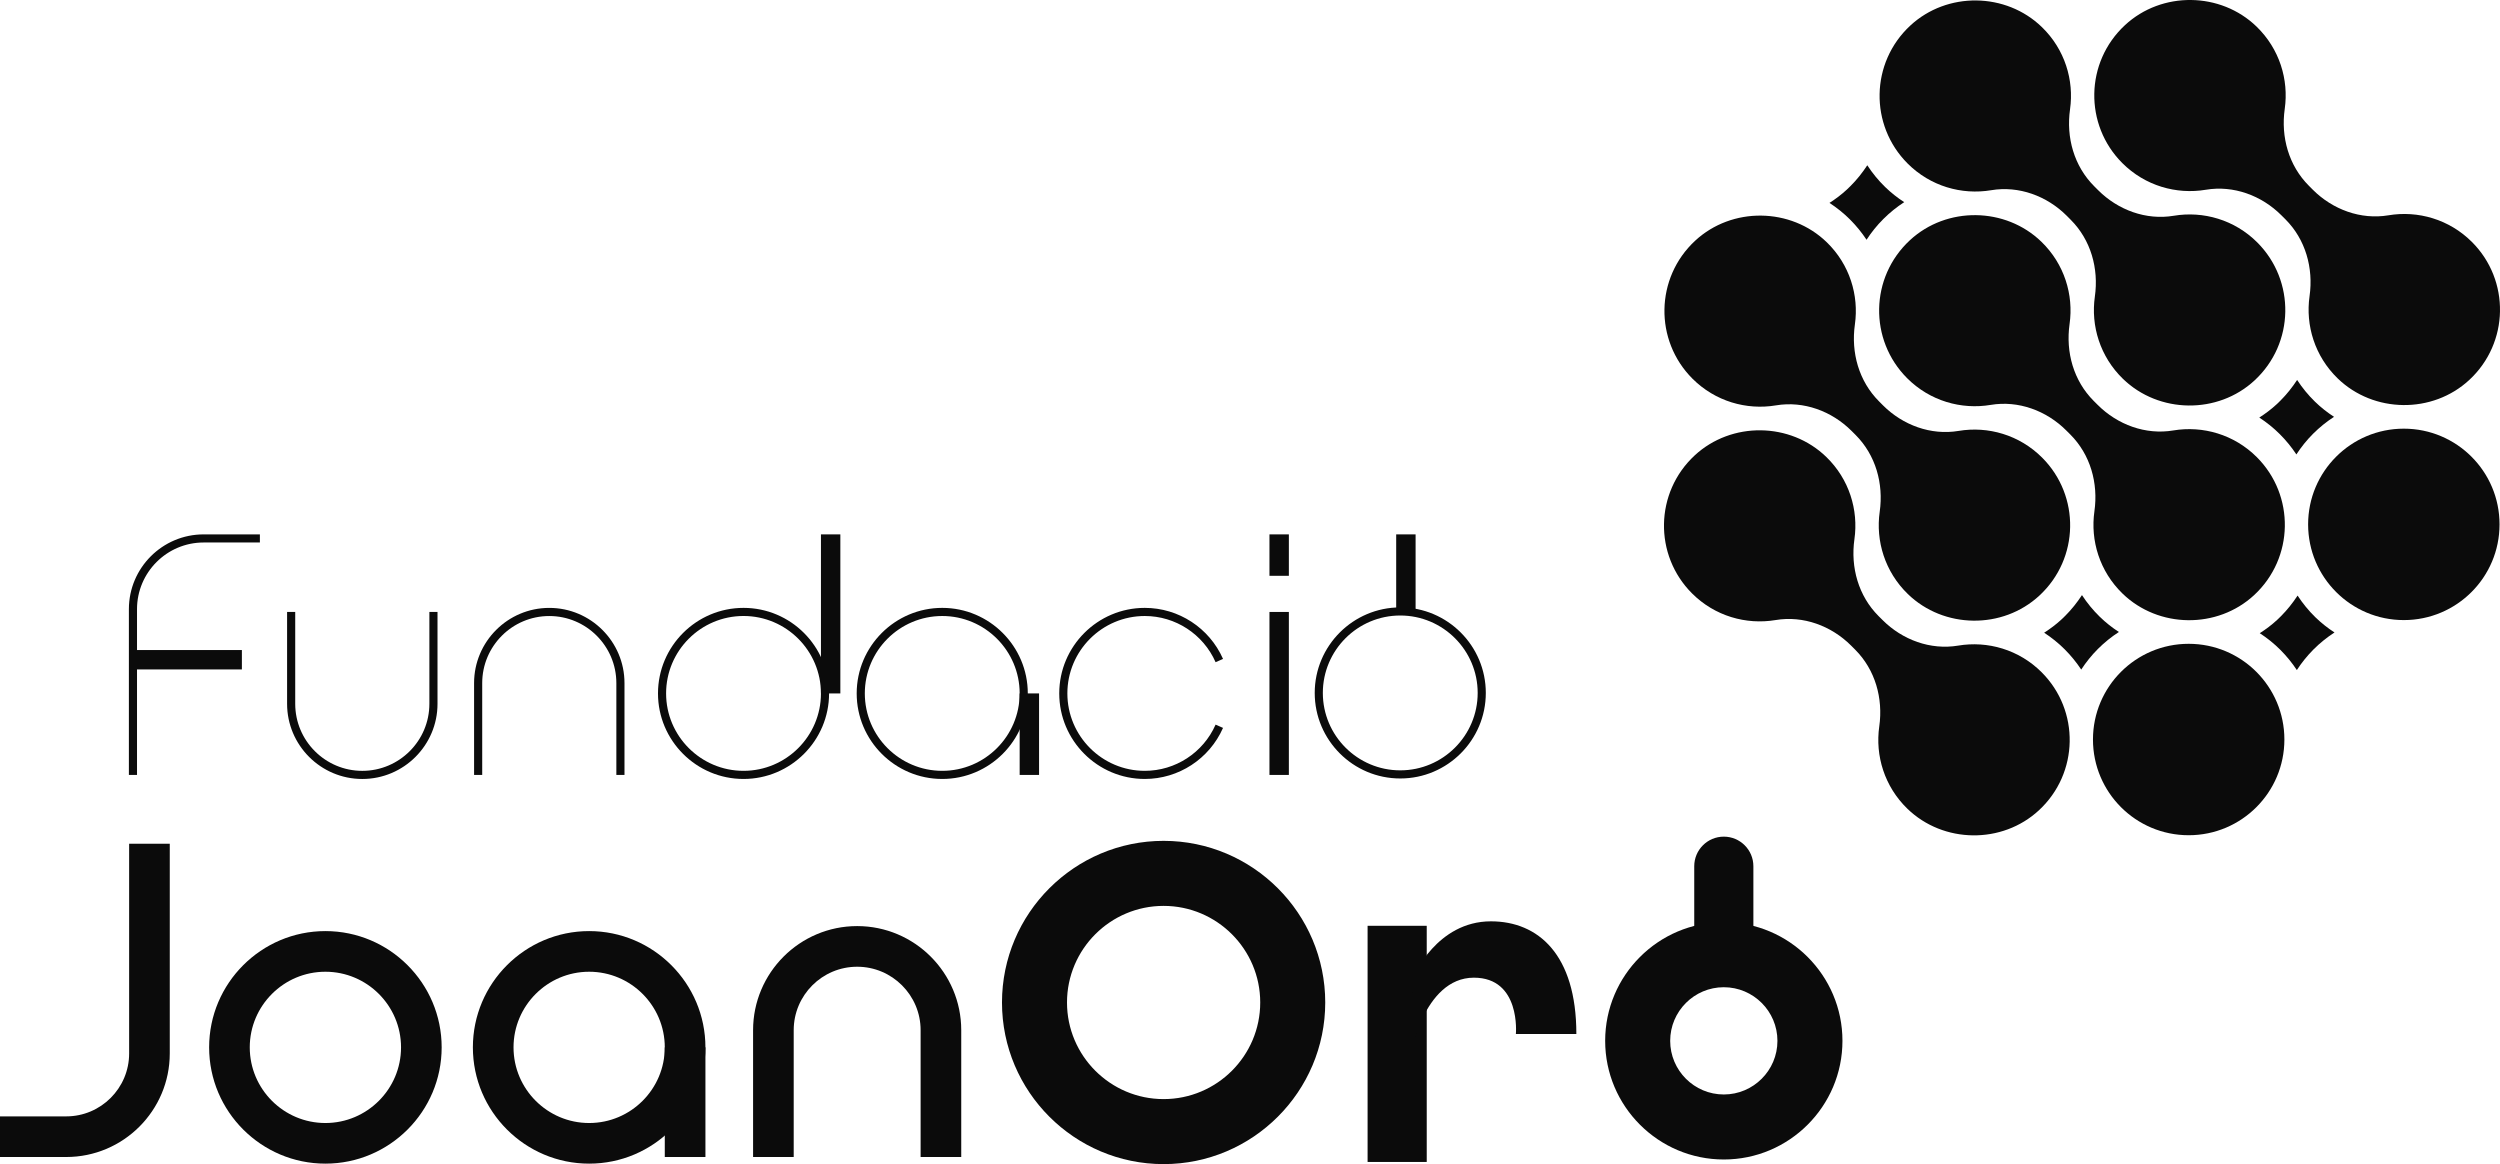
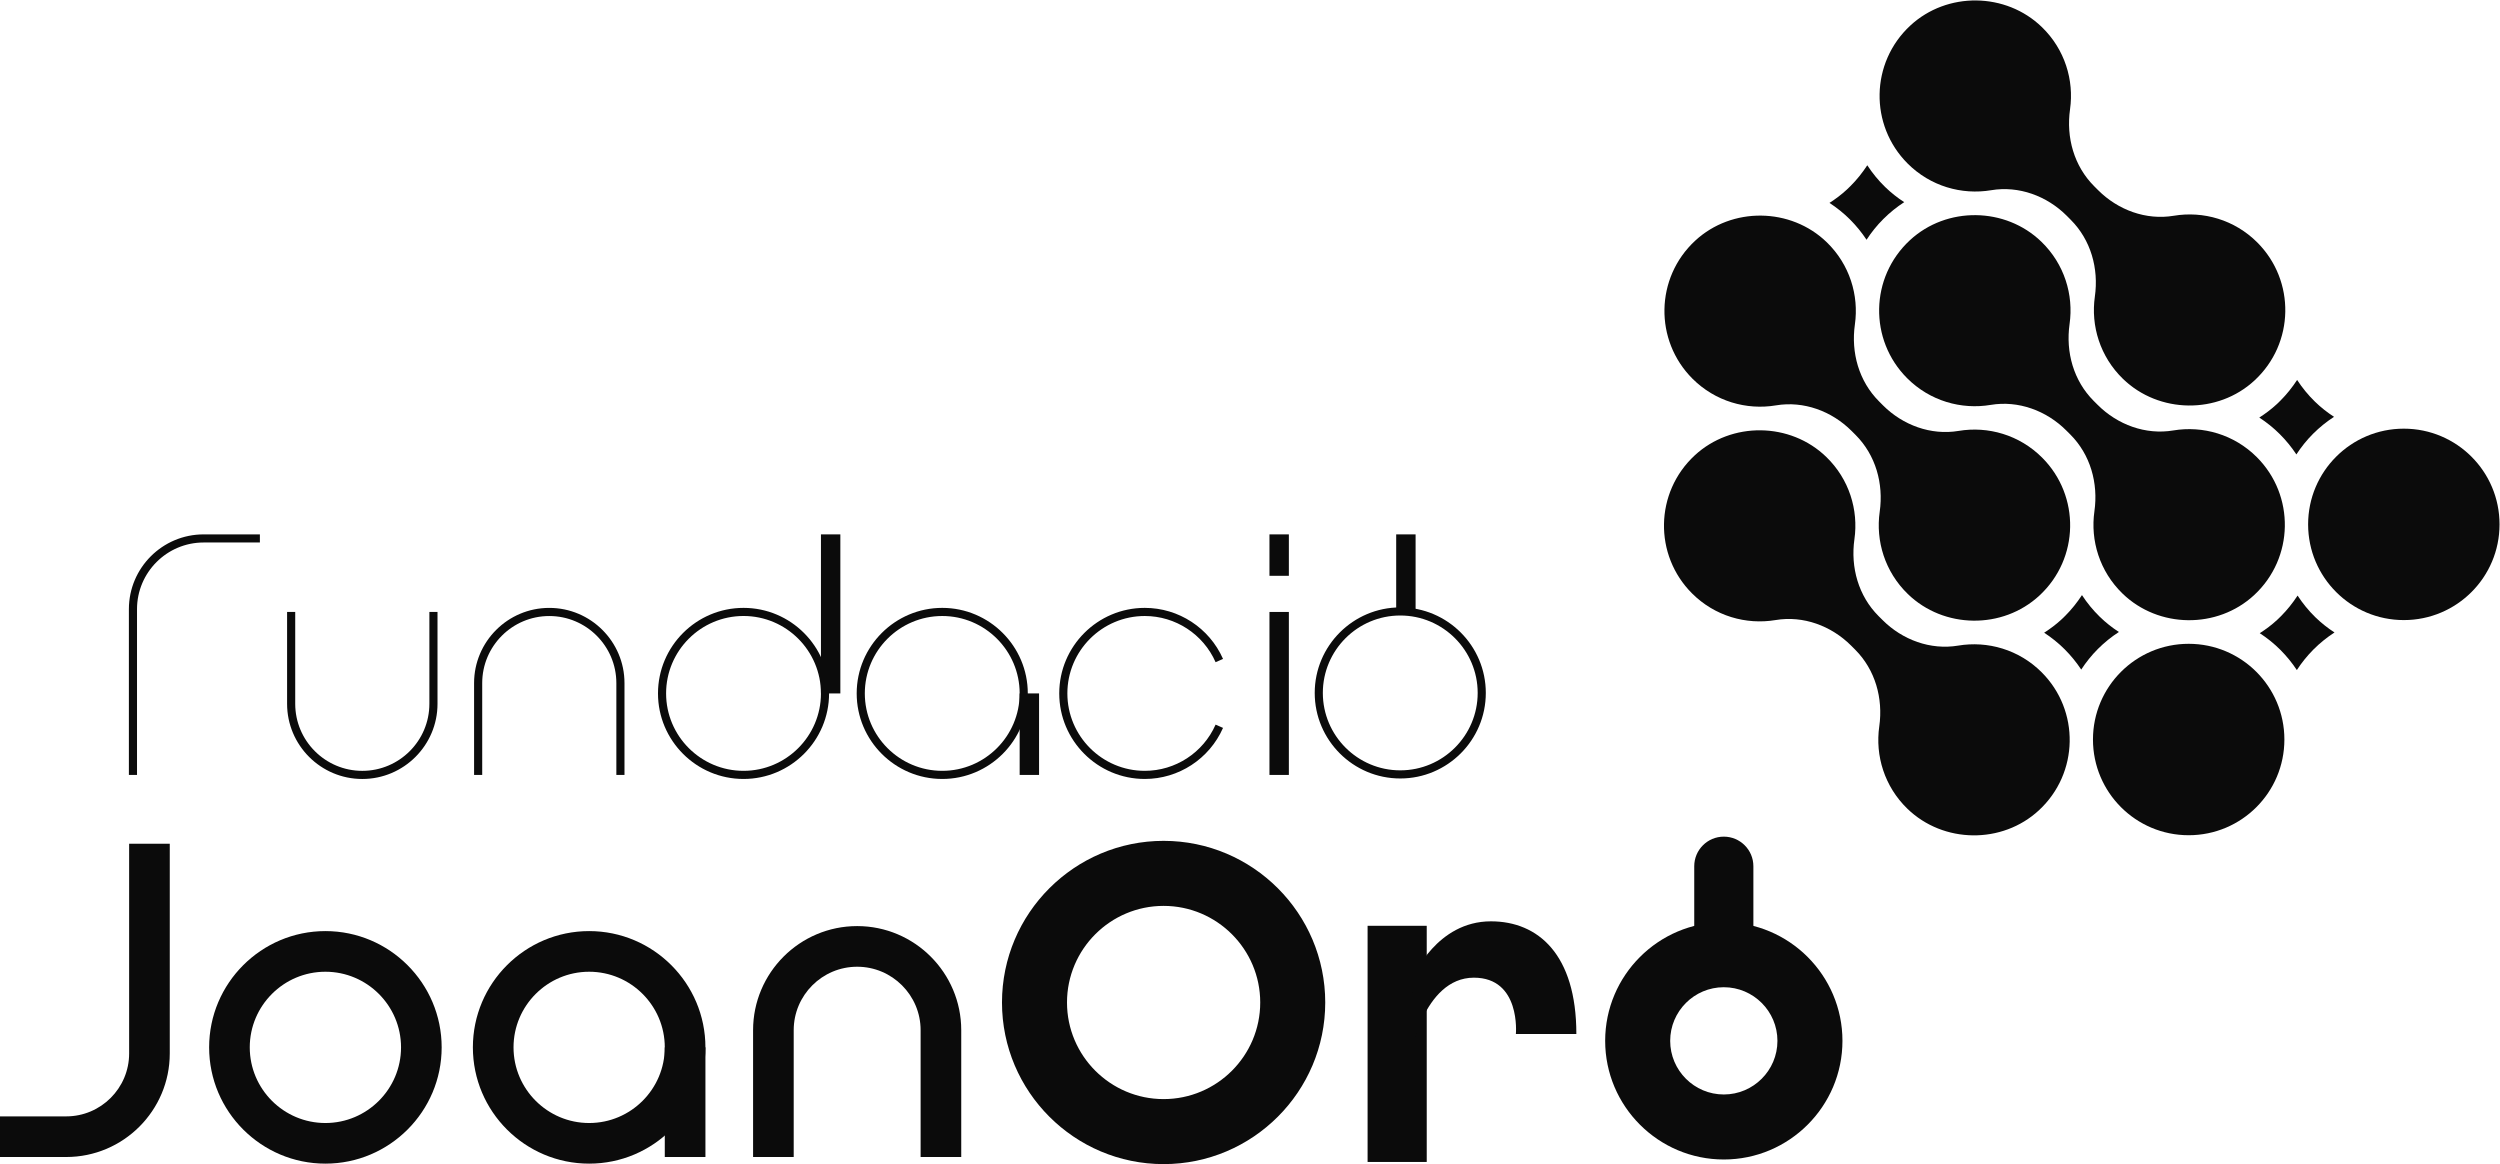
<svg xmlns="http://www.w3.org/2000/svg" width="128.854px" height="60px" viewBox="0 0 128.854 60" version="1.1">
  <title>Recurso 1</title>
  <g id="Page-1" stroke="none" stroke-width="1" fill="none" fill-rule="evenodd">
    <g id="Antaviana---Què-fem---Samarreta-Joan-Oró" transform="translate(-656, -303)" fill="#0B0B0B" fill-rule="nonzero">
      <g id="Recurso-1" transform="translate(656, 303)">
        <path d="M18.673,40.15 C16.536,40.15 14.797,38.412 14.797,36.274 L14.797,31.541 L15.216,31.541 L15.216,36.274 C15.216,38.181 16.767,39.731 18.673,39.731 C20.58,39.731 22.131,38.181 22.131,36.274 L22.131,31.541 L22.55,31.541 L22.55,36.274 C22.55,38.412 20.811,40.15 18.673,40.15 Z" id="Path" />
        <path d="M32.187,39.941 L31.768,39.941 L31.768,35.208 C31.768,33.302 30.217,31.751 28.311,31.751 C26.404,31.751 24.854,33.302 24.854,35.208 L24.854,39.941 L24.435,39.941 L24.435,35.208 C24.435,33.071 26.173,31.332 28.311,31.332 C30.448,31.332 32.187,33.071 32.187,35.208 L32.187,39.941 Z" id="Path" />
        <path d="M7.062,39.941 L6.643,39.941 L6.643,31.396 C6.643,29.271 8.372,27.543 10.496,27.543 L13.395,27.543 L13.395,27.961 L10.496,27.961 C8.603,27.961 7.062,29.502 7.062,31.396 L7.062,39.941 Z" id="Path" />
-         <rect id="Rectangle" x="6.853" y="33.504" width="5.614" height="1" />
        <path d="M38.323,40.149 C35.891,40.149 33.914,38.171 33.914,35.74 C33.914,33.309 35.892,31.331 38.323,31.331 C40.753,31.331 42.732,33.309 42.732,35.74 C42.732,38.171 40.754,40.149 38.323,40.149 Z M38.323,31.749 C36.122,31.749 34.332,33.539 34.332,35.74 C34.332,37.94 36.122,39.73 38.323,39.73 C40.523,39.73 42.313,37.94 42.313,35.74 C42.313,33.54 40.523,31.749 38.323,31.749 Z" id="Shape" />
        <path d="M72.172,40.124 C69.74,40.124 67.763,38.146 67.763,35.715 C67.763,33.284 69.741,31.306 72.172,31.306 C74.602,31.306 76.581,33.284 76.581,35.715 C76.581,38.147 74.603,40.124 72.172,40.124 Z M72.172,31.724 C69.971,31.724 68.181,33.514 68.181,35.715 C68.181,37.915 69.971,39.705 72.172,39.705 C74.372,39.705 76.162,37.915 76.162,35.715 C76.162,33.515 74.372,31.724 72.172,31.724 Z" id="Shape" />
        <path d="M48.565,40.149 C46.133,40.149 44.155,38.171 44.155,35.74 C44.155,33.31 46.133,31.331 48.565,31.331 C50.996,31.331 52.974,33.309 52.974,35.74 C52.974,38.172 50.996,40.149 48.565,40.149 Z M48.565,31.75 C46.364,31.75 44.574,33.54 44.574,35.74 C44.574,37.941 46.364,39.73 48.565,39.73 C50.765,39.73 52.555,37.94 52.555,35.74 C52.555,33.54 50.765,31.75 48.565,31.75 Z" id="Shape" />
        <rect id="Rectangle" x="42.313" y="27.543" width="1" height="8.198" />
        <rect id="Rectangle" x="65.43" y="31.541" width="1" height="8.4" />
        <rect id="Rectangle" x="65.43" y="27.543" width="1" height="2.135" />
        <rect id="Rectangle" x="71.962" y="27.543" width="1" height="3.973" />
        <rect id="Rectangle" x="52.555" y="35.74" width="1" height="4.201" />
        <path d="M59.004,40.149 C56.573,40.149 54.595,38.171 54.595,35.74 C54.595,33.309 56.573,31.331 59.004,31.331 C60.748,31.331 62.331,32.364 63.037,33.962 L62.654,34.131 C62.016,32.685 60.583,31.75 59.004,31.75 C56.804,31.75 55.014,33.54 55.014,35.74 C55.014,37.94 56.804,39.73 59.004,39.73 C60.583,39.73 62.015,38.796 62.654,37.348 L63.037,37.517 C62.331,39.116 60.748,40.149 59.004,40.149 L59.004,40.149 Z" id="Path" />
        <path d="M117.367,31.951 C117.431,31.891 117.494,31.83 117.555,31.769 C117.885,31.439 118.172,31.079 118.421,30.697 C118.685,31.1 118.992,31.478 119.344,31.82 C119.649,32.115 119.978,32.374 120.324,32.598 C119.944,32.845 119.582,33.134 119.248,33.467 C118.917,33.799 118.629,34.158 118.383,34.536 C118.138,34.164 117.852,33.814 117.53,33.491 C117.207,33.168 116.85,32.882 116.472,32.636 C116.786,32.435 117.088,32.21 117.368,31.95 L117.367,31.951 Z" id="Path" />
        <path d="M95.189,9.772 C95.253,9.713 95.316,9.652 95.377,9.59 C95.707,9.261 95.994,8.9 96.243,8.518 C96.506,8.922 96.814,9.3 97.166,9.641 C97.47,9.936 97.799,10.195 98.146,10.419 C97.765,10.667 97.404,10.955 97.07,11.289 C96.738,11.62 96.451,11.979 96.205,12.358 C95.959,11.986 95.674,11.635 95.351,11.312 C95.027,10.988 94.671,10.704 94.294,10.458 C94.608,10.257 94.909,10.032 95.189,9.772 L95.189,9.772 Z" id="Path" />
-         <path d="M119.207,9.779 L119.004,9.575 C117.966,8.537 117.552,7.065 117.759,5.612 C117.973,4.105 117.49,2.519 116.31,1.374 C114.455,-0.426 111.422,-0.463 109.527,1.294 C107.462,3.206 107.416,6.433 109.387,8.405 C110.559,9.577 112.174,10.035 113.693,9.78 C115.119,9.541 116.567,10.076 117.589,11.099 L117.793,11.302 C118.831,12.34 119.245,13.812 119.038,15.266 C118.824,16.772 119.307,18.358 120.487,19.503 C122.342,21.303 125.374,21.34 127.27,19.584 C129.335,17.671 129.381,14.445 127.409,12.473 C126.237,11.301 124.622,10.843 123.103,11.097 C121.677,11.336 120.23,10.802 119.207,9.779 Z" id="Path" />
        <path d="M97.029,31.957 L96.825,31.754 C95.787,30.716 95.373,29.244 95.58,27.79 C95.794,26.284 95.312,24.698 94.131,23.553 C92.276,21.753 89.244,21.716 87.348,23.472 C85.284,25.385 85.237,28.611 87.209,30.583 C88.381,31.755 89.996,32.213 91.515,31.959 C92.941,31.719 94.388,32.254 95.411,33.277 L95.615,33.481 C96.653,34.519 97.067,35.991 96.86,37.444 C96.646,38.951 97.128,40.537 98.309,41.682 C100.163,43.481 103.196,43.519 105.091,41.762 C107.156,39.85 107.203,36.623 105.231,34.651 C104.059,33.479 102.444,33.021 100.925,33.276 C99.499,33.515 98.051,32.98 97.029,31.957 L97.029,31.957 Z" id="Path" />
        <path d="M108.118,20.868 L107.914,20.665 C106.876,19.627 106.463,18.155 106.669,16.701 C106.884,15.195 106.401,13.609 105.22,12.463 C103.366,10.664 100.333,10.626 98.438,12.383 C96.373,14.296 96.326,17.522 98.298,19.494 C99.47,20.666 101.085,21.124 102.604,20.869 C104.03,20.63 105.478,21.165 106.5,22.188 L106.704,22.391 C107.742,23.429 108.156,24.901 107.949,26.355 C107.735,27.861 108.217,29.447 109.398,30.593 C111.253,32.392 114.285,32.429 116.181,30.673 C118.245,28.76 118.292,25.534 116.32,23.562 C115.148,22.39 113.533,21.932 112.014,22.186 C110.588,22.426 109.141,21.891 108.118,20.868 Z" id="Path" />
        <path d="M108.141,9.802 L107.938,9.599 C106.9,8.561 106.486,7.089 106.693,5.635 C106.907,4.129 106.424,2.543 105.244,1.398 C103.389,-0.402 100.357,-0.439 98.461,1.317 C96.396,3.23 96.35,6.456 98.322,8.428 C99.494,9.6 101.109,10.058 102.627,9.804 C104.053,9.564 105.501,10.099 106.524,11.122 L106.727,11.326 C107.765,12.364 108.179,13.836 107.972,15.289 C107.758,16.796 108.241,18.382 109.421,19.527 C111.276,21.326 114.309,21.364 116.204,19.607 C118.269,17.695 118.315,14.468 116.344,12.496 C115.172,11.324 113.557,10.866 112.038,11.121 C110.612,11.36 109.164,10.825 108.141,9.802 Z" id="Path" />
        <circle id="Oval" cx="123.897" cy="27.027" r="4.933" />
        <path d="M97.052,20.892 L96.849,20.688 C95.811,19.65 95.397,18.178 95.604,16.724 C95.818,15.218 95.335,13.632 94.155,12.487 C92.3,10.687 89.267,10.65 87.372,12.406 C85.307,14.319 85.261,17.545 87.232,19.517 C88.404,20.689 90.019,21.148 91.538,20.893 C92.964,20.654 94.412,21.189 95.434,22.211 L95.638,22.415 C96.676,23.453 97.09,24.925 96.883,26.378 C96.669,27.885 97.152,29.471 98.332,30.616 C100.187,32.416 103.219,32.453 105.115,30.696 C107.18,28.784 107.226,25.557 105.254,23.586 C104.082,22.414 102.467,21.955 100.949,22.21 C99.523,22.449 98.075,21.914 97.052,20.892 Z" id="Path" />
        <circle id="Oval" cx="112.808" cy="38.116" r="4.933" />
        <path d="M117.343,20.837 C117.407,20.777 117.47,20.717 117.531,20.655 C117.861,20.325 118.148,19.965 118.397,19.583 C118.661,19.986 118.968,20.364 119.32,20.706 C119.624,21.001 119.953,21.26 120.3,21.484 C119.919,21.731 119.558,22.02 119.224,22.353 C118.892,22.685 118.605,23.044 118.359,23.422 C118.113,23.05 117.828,22.7 117.505,22.377 C117.182,22.054 116.825,21.768 116.448,21.522 C116.762,21.321 117.063,21.096 117.344,20.836 L117.343,20.837 Z" id="Path" />
        <path d="M106.253,31.926 C106.318,31.866 106.38,31.806 106.442,31.744 C106.772,31.414 107.059,31.054 107.308,30.672 C107.571,31.076 107.879,31.453 108.231,31.795 C108.535,32.09 108.864,32.349 109.211,32.573 C108.83,32.82 108.469,33.109 108.135,33.442 C107.803,33.774 107.516,34.133 107.27,34.511 C107.024,34.139 106.739,33.789 106.416,33.466 C106.092,33.142 105.736,32.858 105.359,32.611 C105.672,32.41 105.974,32.185 106.254,31.926 L106.253,31.926 Z" id="Path" />
        <path d="M49.544,59.634 L47.45,59.634 L47.45,53.097 C47.45,51.294 45.983,49.827 44.18,49.827 C42.377,49.827 40.909,51.294 40.909,53.097 L40.909,59.634 L38.815,59.634 L38.815,53.097 C38.815,50.139 41.221,47.732 44.18,47.732 C47.138,47.732 49.544,50.139 49.544,53.097 L49.544,59.634 Z" id="Path" />
        <path d="M3.413,59.634 L0,59.634 L0,57.54 L3.413,57.54 C5.201,57.54 6.656,56.085 6.656,54.297 L6.656,43.487 L8.75,43.487 L8.75,54.297 C8.75,57.24 6.356,59.634 3.413,59.634 Z" id="Path" />
        <path d="M16.772,59.976 C13.467,59.976 10.779,57.287 10.779,53.983 C10.779,50.679 13.467,47.99 16.772,47.99 C20.076,47.99 22.764,50.679 22.764,53.983 C22.764,57.287 20.076,59.976 16.772,59.976 Z M16.772,50.085 C14.622,50.085 12.873,51.834 12.873,53.983 C12.873,56.133 14.622,57.882 16.772,57.882 C18.921,57.882 20.67,56.133 20.67,53.983 C20.67,51.834 18.921,50.085 16.772,50.085 L16.772,50.085 Z" id="Shape" />
        <path d="M30.366,59.976 C27.062,59.976 24.373,57.287 24.373,53.983 C24.373,50.679 27.062,47.99 30.366,47.99 C33.671,47.99 36.359,50.679 36.359,53.983 C36.359,57.287 33.671,59.976 30.366,59.976 L30.366,59.976 Z M30.366,50.085 C28.217,50.085 26.468,51.834 26.468,53.983 C26.468,56.133 28.217,57.882 30.366,57.882 C32.516,57.882 34.264,56.133 34.264,53.983 C34.264,51.834 32.516,50.085 30.366,50.085 L30.366,50.085 Z" id="Shape" />
        <rect id="Rectangle" x="34.264" y="53.983" width="2.095" height="5.651" />
        <rect id="Rectangle" x="70.488" y="47.717" width="3.048" height="12.172" />
        <path d="M88.848,43.122 L88.848,43.122 C89.689,43.122 90.372,43.805 90.372,44.646 L90.372,49.208 L87.324,49.208 L87.324,44.646 C87.324,43.805 88.007,43.122 88.848,43.122 L88.848,43.122 Z" id="Path" />
        <path d="M72.857,50.326 C72.857,50.326 74.055,47.487 76.844,47.487 C79.279,47.487 81.248,49.194 81.248,53.294 L78.131,53.294 C78.131,53.294 78.394,50.391 75.966,50.391 C73.342,50.391 72.652,54.541 72.652,54.541 L72.857,50.326 Z" id="Path" />
        <path d="M59.974,60 C55.381,60 51.644,56.263 51.644,51.67 C51.644,47.076 55.381,43.339 59.974,43.339 C64.568,43.339 68.305,47.076 68.305,51.67 C68.305,56.263 64.568,60 59.974,60 Z M59.974,46.691 C57.228,46.691 54.995,48.924 54.995,51.67 C54.995,54.416 57.228,56.649 59.974,56.649 C62.72,56.649 64.954,54.416 64.954,51.67 C64.954,48.925 62.72,46.691 59.974,46.691 Z" id="Shape" />
        <path d="M88.848,59.762 C85.476,59.762 82.733,57.018 82.733,53.646 C82.733,50.275 85.476,47.531 88.848,47.531 C92.219,47.531 94.963,50.275 94.963,53.646 C94.963,57.018 92.219,59.762 88.848,59.762 Z M88.848,50.883 C87.324,50.883 86.084,52.123 86.084,53.647 C86.084,55.171 87.324,56.411 88.848,56.411 C90.372,56.411 91.612,55.171 91.612,53.647 C91.612,52.123 90.372,50.883 88.848,50.883 L88.848,50.883 Z" id="Shape" />
      </g>
    </g>
  </g>
</svg>